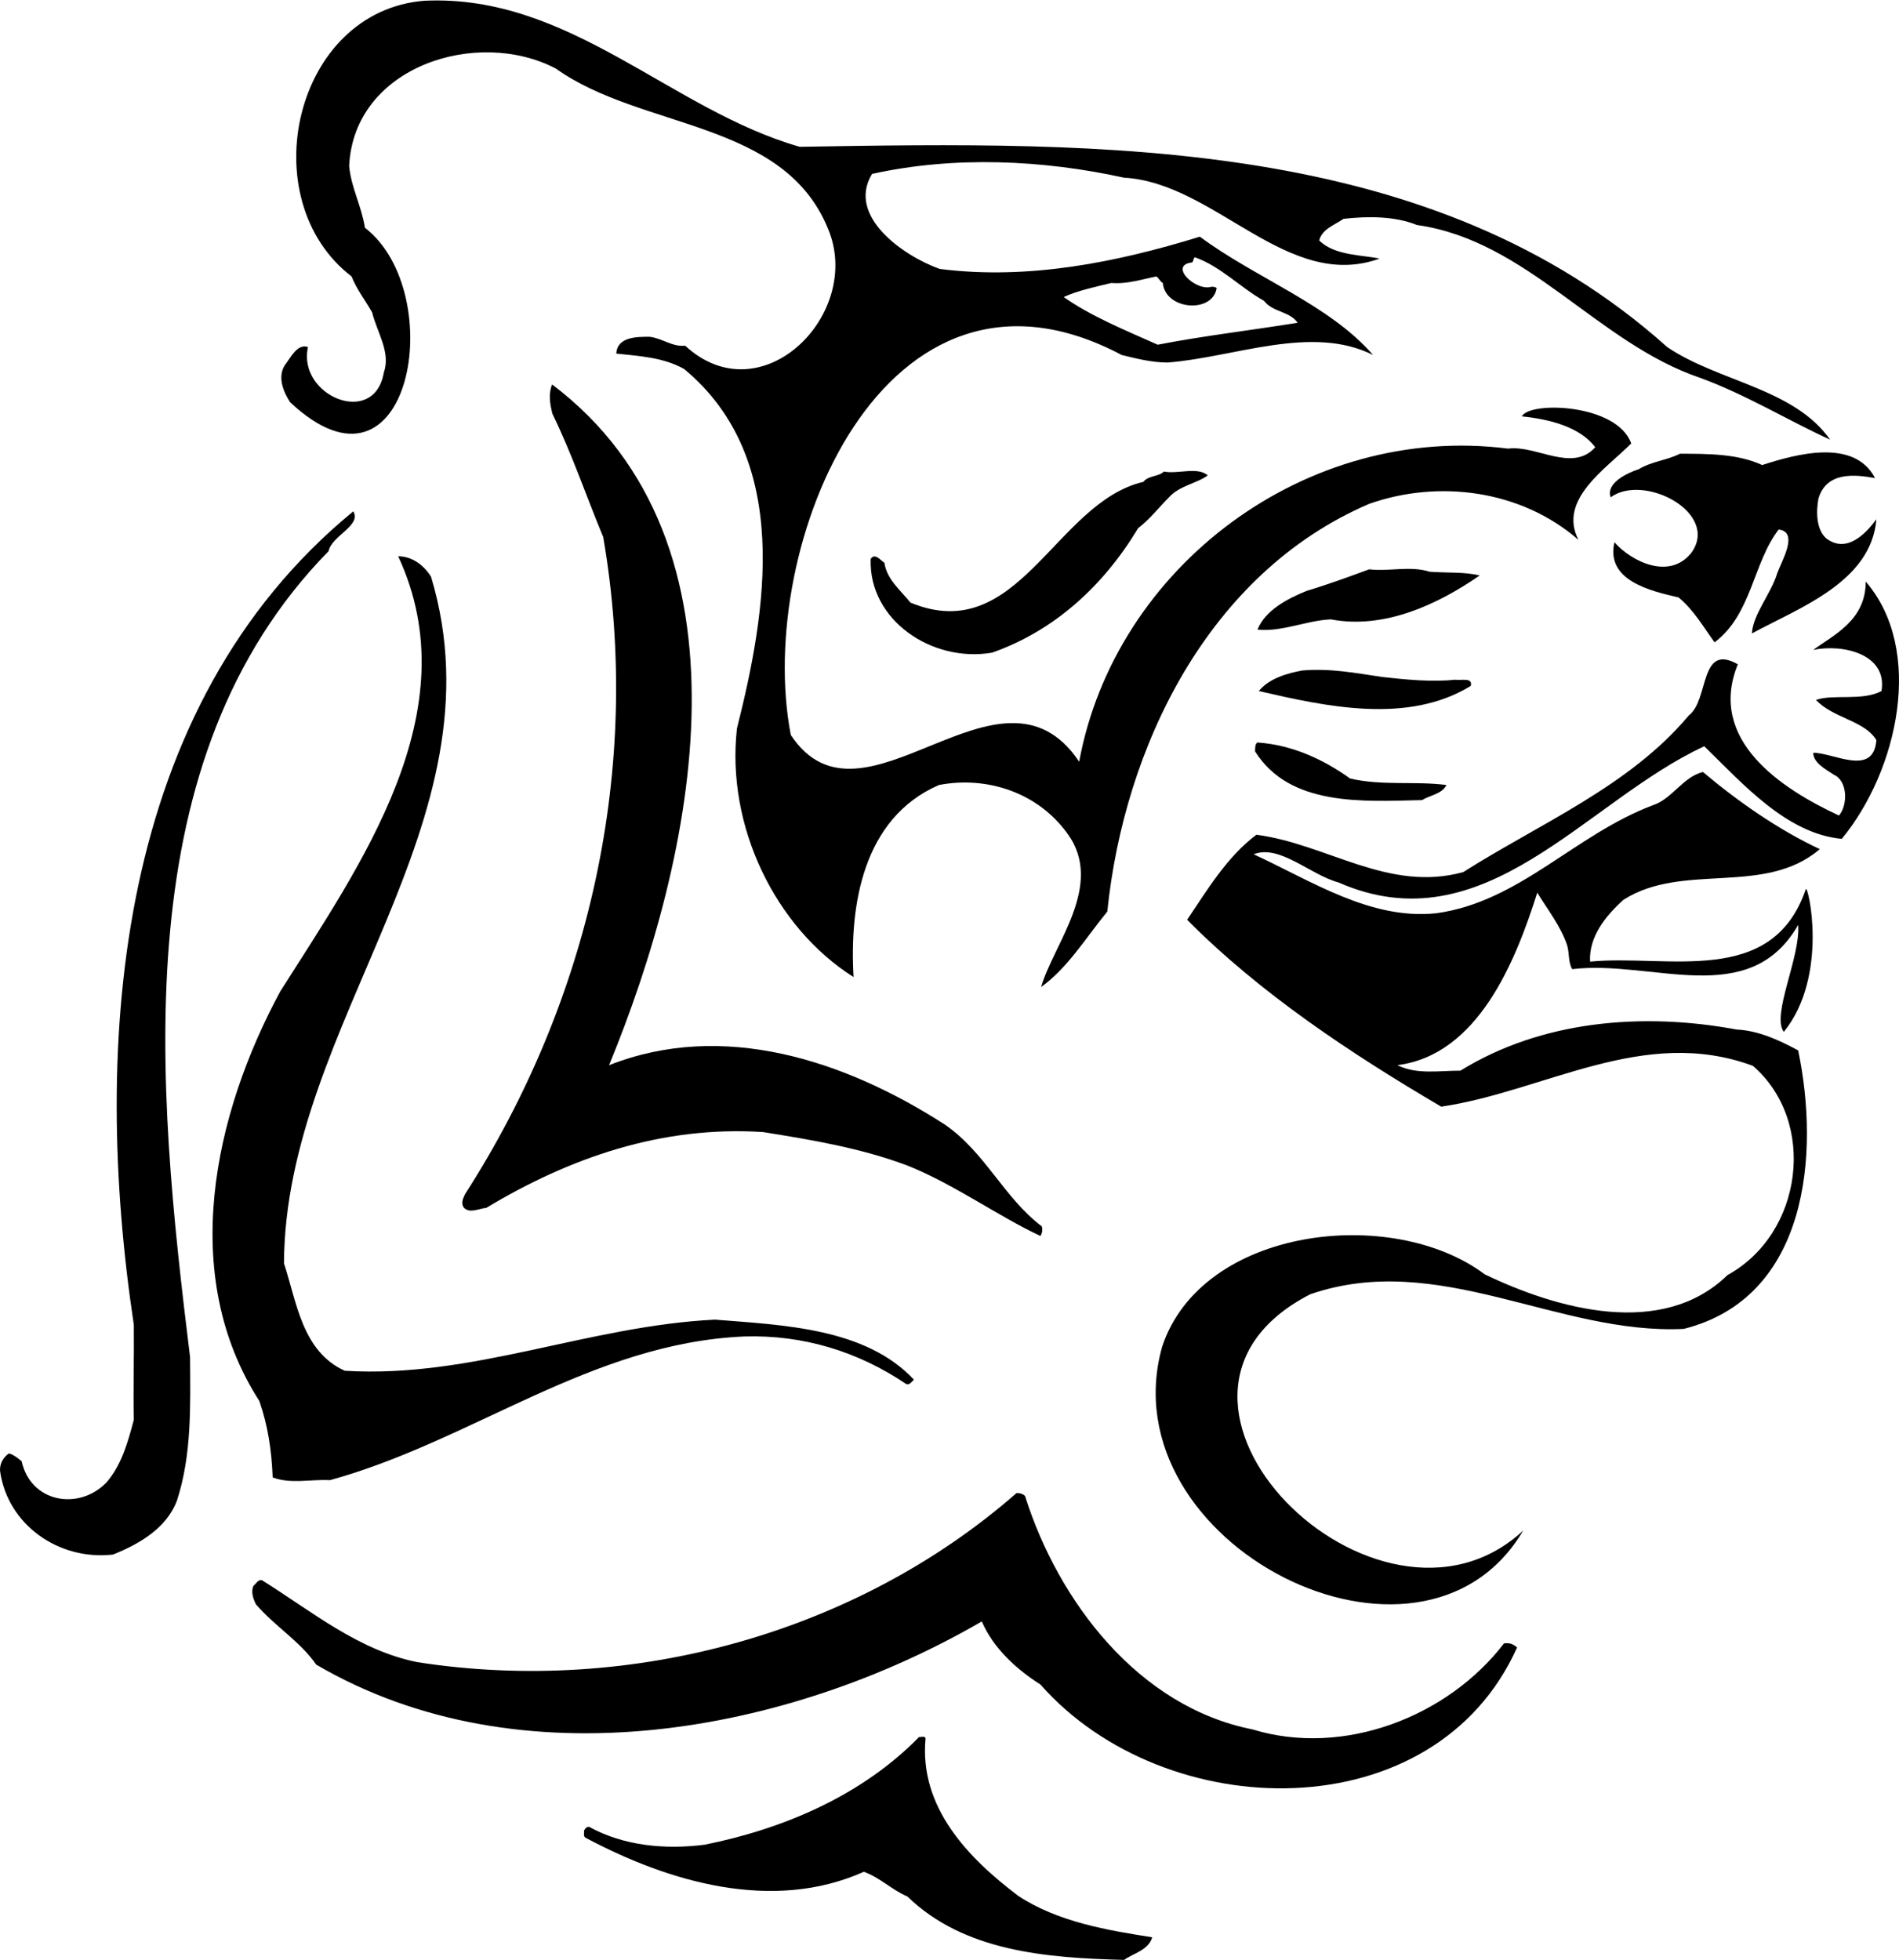
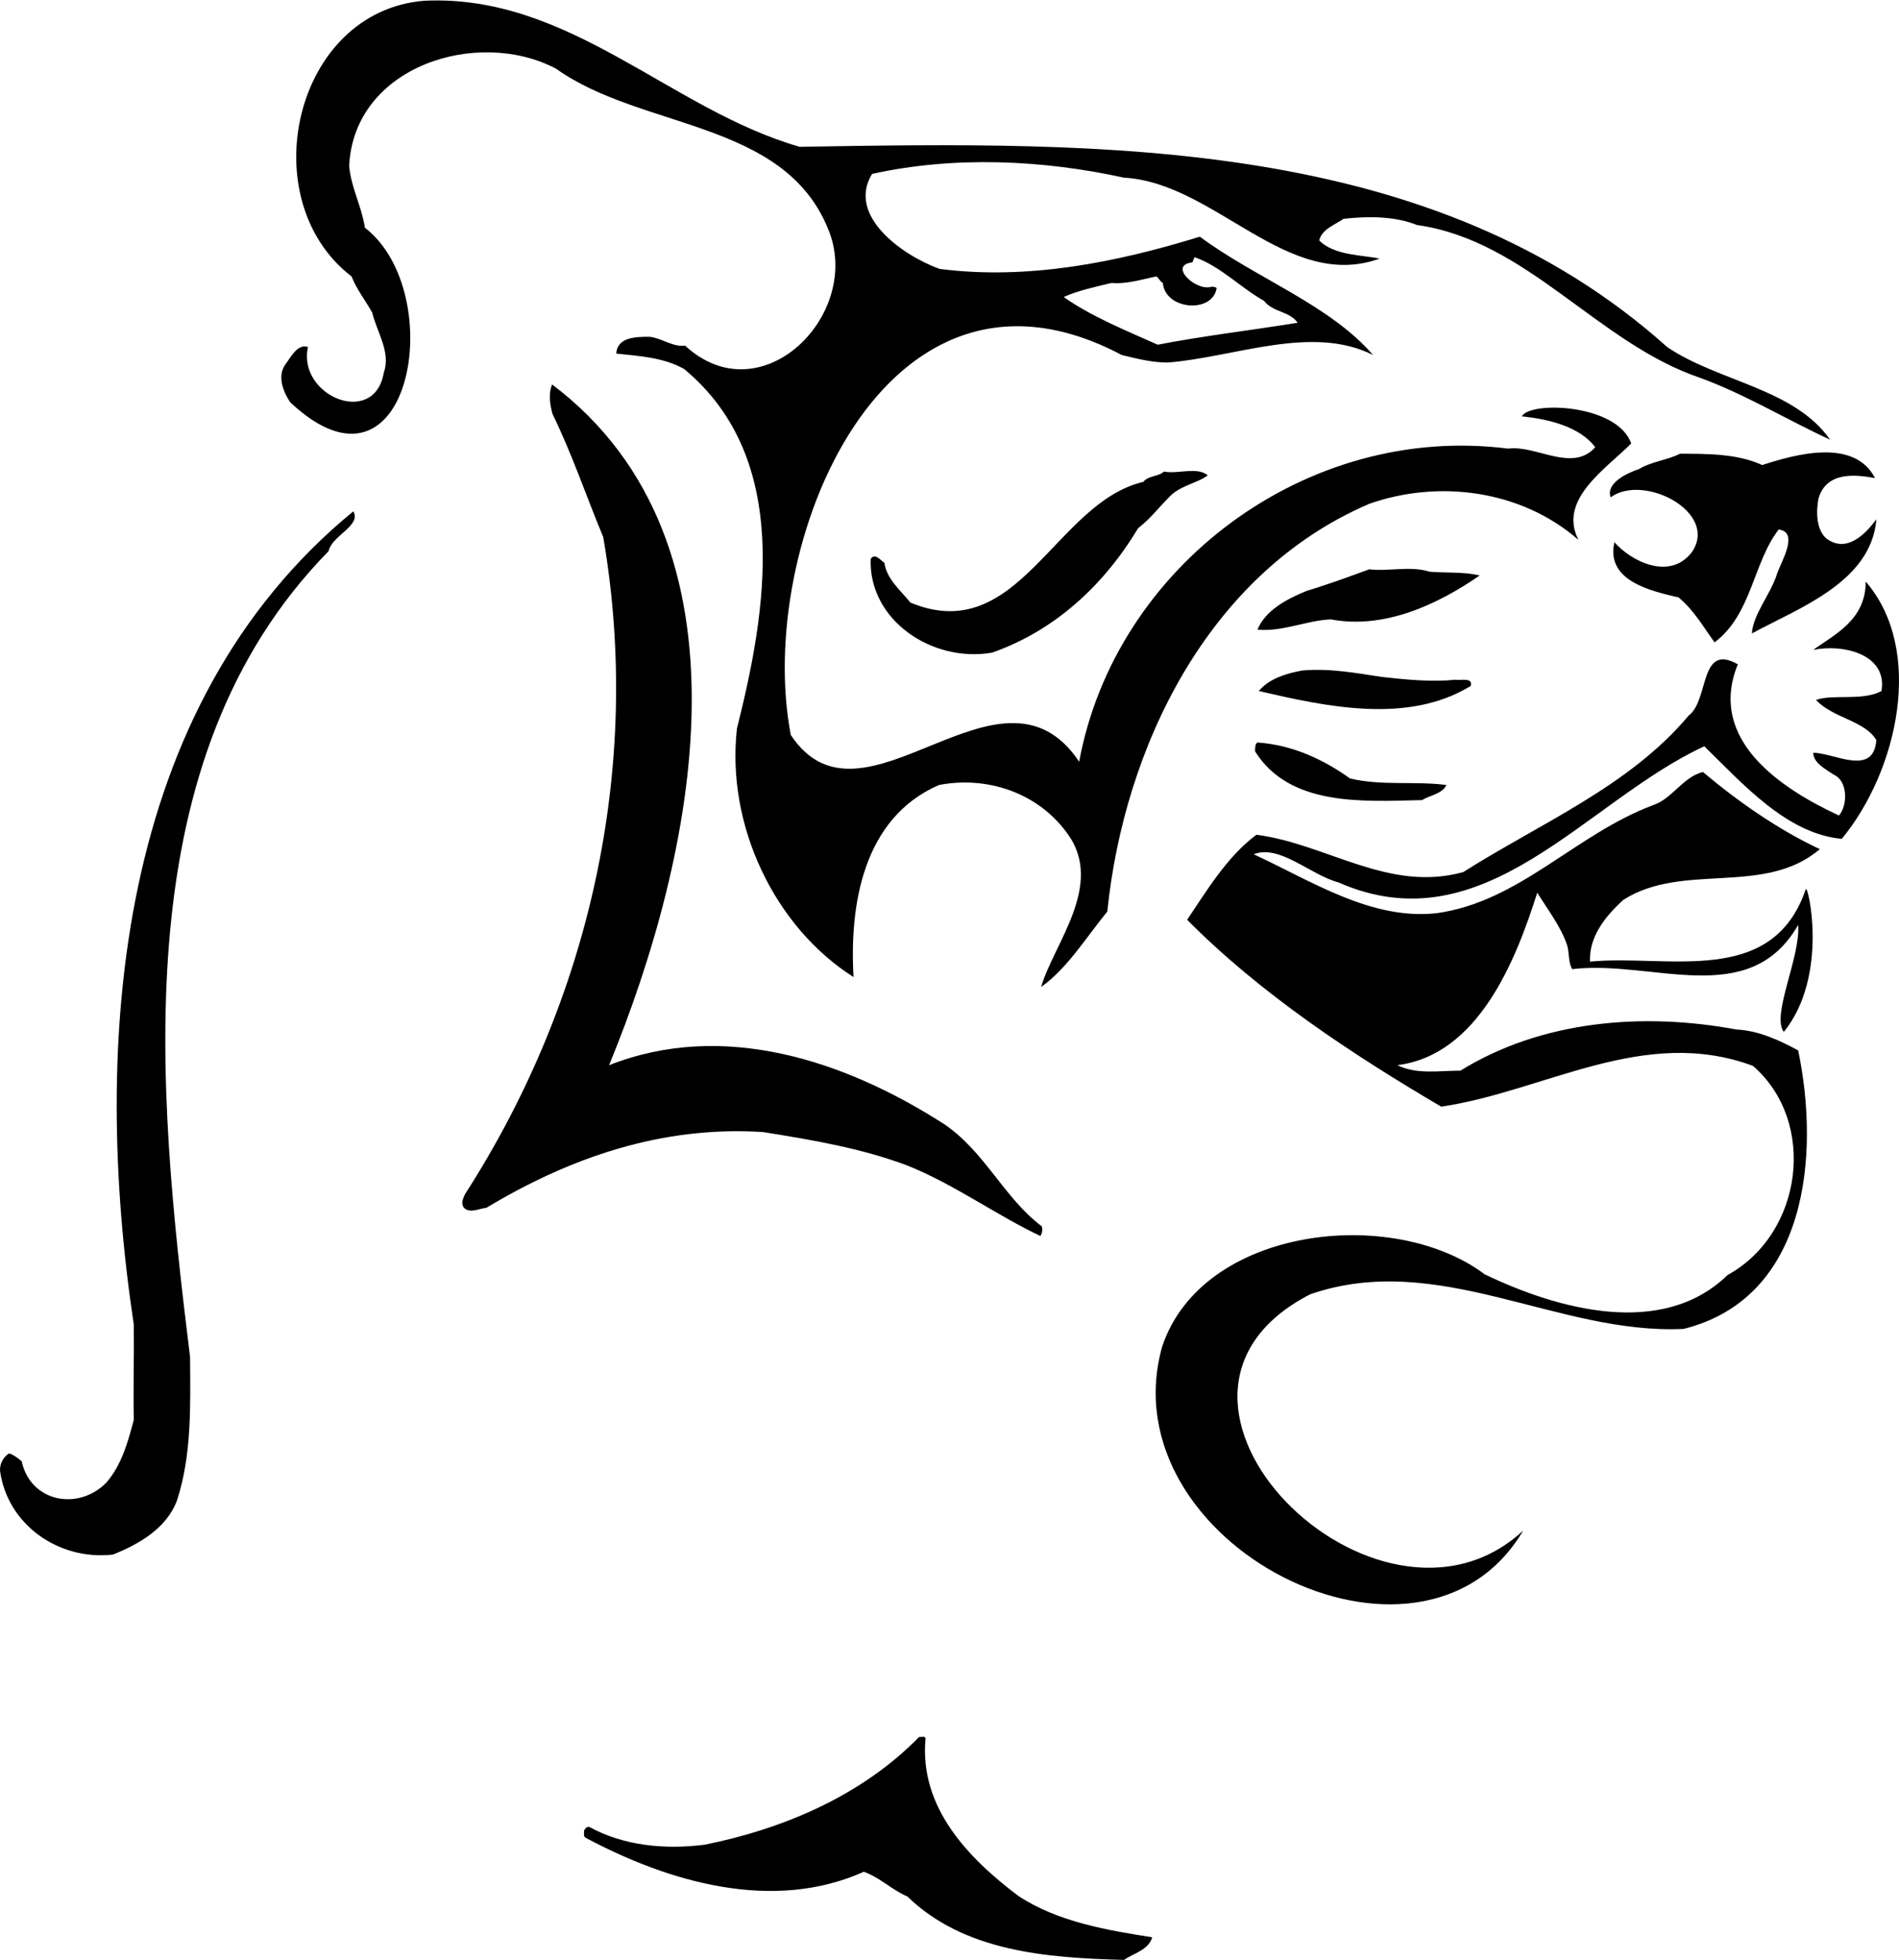
<svg xmlns="http://www.w3.org/2000/svg" xml:space="preserve" width="1.615in" height="1.667in" version="1.0" shape-rendering="geometricPrecision" text-rendering="geometricPrecision" image-rendering="optimizeQuality" fill-rule="evenodd" clip-rule="evenodd" viewBox="0 0 1615.44 1666.66">
  <g id="Layer_x0020_1">
    <path fill="black" fill-rule="nonzero" d="M469.7 326.63c179.1,135.34 121.34,401.66 48.42,579.01 96.84,-38.21 200.39,-4.37 285.57,50.46 34.42,23.63 50.17,62.13 82.55,86.63 0.87,2.92 0.29,5.83 -1.17,8.17 -36.17,-16.92 -73.51,-44.05 -112.89,-59.8 -39.38,-14.87 -81.09,-21.88 -123.09,-28.59 -86.34,-5.54 -164.52,21.88 -235.39,64.46 -6.13,0.58 -14,4.96 -18.96,0 -2.92,-3.79 -0.88,-7.87 0.87,-11.67 105.3,-163.64 151.39,-362.28 117.55,-558.89 -14.58,-35 -26.25,-70 -43.17,-104.72 -2.33,-8.75 -3.5,-17.5 -0.29,-25.08z" />
    <path fill="black" fill-rule="nonzero" d="M1429.06 385.55c23.94,0 49.3,0 70,9.62 29.5,-9.62 78.48,-22.75 95.98,11.09 -17.5,-3.21 -41.41,-5.54 -48.13,17.5 -2.02,10.8 -2.02,26.25 6.72,33.84 17.5,13.13 33.83,-4.37 42.58,-16.33 -4.37,53.38 -65.63,75.26 -105.9,97.13 0.89,-16.33 16.37,-33.84 21.59,-51.34 3.52,-9.92 18.68,-35 1.18,-37.05 -21.88,28.3 -22.77,72.05 -54.53,95.97 -8.75,-11.96 -17.5,-27.42 -30.63,-38.21 -23.93,-5.54 -62.14,-14.29 -54.56,-46.96 14.29,16.33 46.96,32.67 65.62,8.75 23.94,-33.84 -40.54,-67.67 -68.83,-46.96 -4.37,-11.96 14,-20.71 23.92,-23.92 11.08,-6.71 24.21,-7.59 34.98,-13.13z" />
    <path fill="black" fill-rule="nonzero" d="M990.07 400.72c11.96,2.33 28.59,-4.37 37.34,3.21 -8.75,6.71 -24.21,8.75 -32.96,18.67 -8.75,8.75 -16.33,18.67 -26.26,26.25 -29.46,49 -71.17,87.22 -124.26,105.89 -50.76,8.75 -105.01,-27.42 -103.26,-79.63 3.5,-5.54 8.17,0.88 11.67,3.21 2.04,14 13.42,23.04 22.17,33.84 91.88,38.21 123.09,-85.18 198.06,-102.68 4.37,-5.54 13.13,-4.37 17.5,-8.75z" />
    <path fill="black" fill-rule="nonzero" d="M300.52 434.56c7.29,11.96 -18.38,20.71 -21,33.83 -173.56,177.06 -146.43,453.58 -117.84,685.48 0.29,42.3 1.46,83.13 -11.09,121.93 -8.75,23.63 -32.38,37.34 -54.55,46.09 -46.09,5.25 -89.55,-25.38 -95.96,-70.88 -0.58,-6.13 2.63,-11.96 7.58,-15.17 4.09,1.17 7.59,4.08 10.79,6.71 7.59,35 48.42,42.3 72.05,18.08 13.13,-15.17 18.37,-34.71 23.33,-53.38 -0.58,-25.96 0.29,-53.09 0,-80.8 -36.17,-240.65 -15.75,-525.92 186.69,-691.89z" />
-     <path fill="black" fill-rule="nonzero" d="M338.72 472.76c11.96,0 22.17,7.88 28,17.5 63,209.73 -124.26,379.2 -125.14,583.97 10.8,32.38 15.17,74.67 51.63,91.3 107.93,6.71 206.81,-38.21 315.03,-43.46 58.05,4.67 128.06,7 169.19,51.05 -2.04,1.75 -3.5,4.67 -6.42,3.79 -41.42,-28 -88.09,-42 -137.68,-40.54 -130.39,5.54 -231.6,88.96 -352.65,122.22 -16.92,-0.88 -33.26,3.5 -48.72,-2.33 -0.87,-22.75 -4.08,-44.34 -11.37,-65.05 -68.84,-107.05 -38.8,-243.56 17.79,-348.28 67.67,-107.06 161.89,-238.02 100.34,-370.16z" />
    <path fill="black" fill-rule="nonzero" d="M1164.8 483.85c16.33,2.04 35,-3.21 51.34,2.04 15.46,1.17 29.46,0 42.59,3.2 -35,24.21 -80.8,46.09 -126.59,37.34 -20.71,0.87 -41.42,10.79 -62.42,8.75 6.71,-16.63 25.38,-26.25 41.71,-32.96 17.5,-5.25 35.88,-11.96 53.38,-18.38z" />
    <path fill="black" fill-rule="nonzero" d="M1587.18 494.35c50.15,58.05 27.43,160.72 -20.42,218.77 -46.95,-4.37 -84.31,-46.96 -116.96,-78.76 -101.52,46.96 -186.69,170.64 -311.25,115.8 -23.92,-6.42 -50.17,-32.67 -72.05,-23.92 49.3,22.75 99.46,56 155.18,50.17 70.88,-9.63 117.84,-66.8 184.35,-91.88 16.33,-5.25 25.37,-23.92 42.59,-28.3 29.74,25.09 64.46,49.3 99.46,65.63 -46.96,40.26 -116.68,10.8 -167.14,43.17 -15.17,13.71 -29.46,31.5 -28.3,52.51 65.63,-6.42 154.88,22.46 183.48,-61.55 1.74,-5.25 20.13,73.5 -18.68,121.34 -10.78,-14.29 14.3,-63.59 12.24,-91.01 -41.69,72.63 -123.66,29.46 -192.21,37.63 -3.5,-5.54 -2.33,-13.71 -4.37,-20.42 -5.54,-16.33 -16.63,-30.33 -25.38,-44.63 -18.37,58.04 -50.17,137.97 -119.01,146.72 16.63,8.17 35,4.67 53.67,4.67 68.84,-42.59 154.89,-49.88 234.8,-35 18.39,0.88 35.89,8.75 52.5,17.8 18.39,88.09 8.47,210.31 -97.39,236.85 -107.06,5.25 -208.57,-67.09 -317.67,-29.46 -172.69,88.67 57.75,315.61 181.14,200.98 -86.63,147.01 -354.12,11.37 -307.15,-156.35 33.83,-102.09 196.02,-120.47 274.48,-61.55 61.26,29.46 150.8,54.83 206.5,0.58 64.17,-35.3 76.45,-130.39 21.59,-177.93 -92.76,-34.42 -176.76,21.59 -265.15,34.71 -76.43,-44.92 -154.02,-96.26 -216.14,-158.97 16.33,-24.21 33.83,-53.67 58.92,-72.34 60.09,7.88 112.3,49.3 175.89,31.8 65.34,-41.42 141.76,-73.21 191.94,-133.3 17.5,-13.13 8.75,-62.13 41.69,-43.46 -26.25,64.46 37.07,105.88 86.05,128.63 7.57,-8.75 7.57,-29.46 -4.38,-34.71 -6.4,-4.38 -17.5,-9.92 -17.5,-18.67 17.5,0 51.33,20.71 53.68,-10.79 -9.93,-16.63 -37.03,-18.67 -51.33,-34.13 14.3,-5.25 39.38,1.17 55.7,-7.58 5.26,-31.5 -32.98,-40.26 -58.06,-35 17.5,-12.83 44.65,-25.09 44.65,-58.05z" />
    <path fill="black" fill-rule="nonzero" d="M1107.92 569.9c24.21,-2.04 46.09,2.33 67.96,5.54 20.71,2.33 42.59,4.38 62.13,2.33 4.37,0.87 15.17,-2.33 13.13,5.25 -53.67,32.96 -123.39,17.5 -180.27,4.38 8.75,-10.8 24.21,-15.17 37.05,-17.5z" />
    <path fill="black" fill-rule="nonzero" d="M1069.71 631.15c29.46,2.04 56,14.3 78.76,30.63 27.42,6.42 55.71,2.04 81.97,5.54 -3.5,7.58 -14.3,8.75 -20.71,12.83 -50.46,1.17 -112.59,5.54 -142.06,-41.42 0,-3.21 0,-6.42 2.04,-7.59z" />
-     <path fill="black" fill-rule="nonzero" d="M864.65 1269.67c2.62,-0.29 5.54,0.58 7.29,2.33 28.3,89.55 96.26,179.39 193.69,198.64 77.3,23.63 165.97,-10.79 213.81,-73.22 4.37,-0.58 7.58,0.3 11.08,3.5 -70.01,156.35 -299.28,151.97 -405.45,31.5 -20.71,-13.13 -40.25,-31.21 -49.88,-53.67 -164.22,95.38 -392.62,138.26 -566.18,36.75 -13.71,-19.83 -35.3,-32.67 -51.34,-51.34 -2.33,-4.67 -4.37,-10.79 -2.04,-15.75 2.33,-1.75 3.79,-5.54 7.29,-4.67 42.88,26.83 82.26,59.8 132.43,69.71 182.61,28.3 373.96,-25.38 509.3,-143.8z" />
    <path fill="black" fill-rule="nonzero" d="M781.81 1477.06c1.75,0.29 4.96,-1.17 5.54,1.17 -5.54,58.34 35.88,101.51 78.76,133.89 33.83,22.46 77.01,29.46 114.05,35.3 -3.21,11.08 -16.33,13.71 -23.92,19.25 -65.92,-1.75 -135.93,-7 -184.35,-53.96 -13.13,-5.54 -23.63,-16.33 -37.05,-21 -77.59,34.71 -165.97,8.75 -236.56,-28.88 -2.33,-1.17 -1.17,-4.08 -1.46,-6.13 0.87,-1.75 2.33,-3.5 4.38,-3.2 29.17,16.04 64.17,19.54 98.3,15.17 66.8,-13.42 133.59,-41.71 182.31,-91.59z" />
    <path fill="black" d="M1016.33 218.41c21.87,7.58 39.37,26.25 58.92,37.05 7.58,9.92 21.87,8.75 28.59,18.67 -39.38,6.42 -79.93,11.09 -119.01,18.67 -27.42,-12.25 -56.88,-24.21 -79.93,-40.55 11.96,-5.54 27.42,-8.75 40.55,-11.96 13.13,1.17 26.25,-3.21 38.21,-5.54 2.04,1.17 3.21,4.37 5.54,5.54 2.04,23.04 42.3,26.25 45.8,4.37 -1.17,-1.17 -3.5,-1.17 -4.37,-1.17 -13.13,4.37 -37.34,-18.38 -16.33,-20.71 0.87,-1.17 0.87,-3.21 2.04,-4.38zm-654.85 -218.19c123.39,-5.54 208.85,92.76 318.82,124.26 258.44,-4.37 538.17,-8.75 737.98,170.35 43.46,29.46 107.92,35 138.55,78.76 -36.18,-16.63 -72.03,-38.5 -110.28,-52.51 -87.49,-29.46 -147.28,-116.96 -241.21,-130.09 -18.67,-7.59 -41.71,-7.59 -62.42,-5.25 -7.59,5.25 -18.38,8.75 -20.71,18.38 13.13,13.12 37.05,12.25 51.34,15.46 -78.46,28.3 -139.72,-64.46 -217.31,-68.84 -69.13,-15.17 -144.39,-18.67 -214.4,-3.2 -21.87,35.87 26.55,69.71 57.47,80.8 74.96,9.63 150.51,-5.54 221.39,-27.42 46.96,35 110.26,57.76 147.3,100.63 -52.21,-26.25 -117.84,2.04 -174.72,6.42 -13.13,0 -25.96,-3.21 -39.09,-6.42 -201.85,-107.05 -312.4,162.47 -281.48,323.2 61.25,92.76 178.22,-77.59 245.31,22.75 30.63,-165.97 193.39,-288.19 364.91,-266.31 23.92,-3.21 54.55,20.71 74.09,-1.17 -13.13,-17.5 -39.38,-23.92 -62.42,-26.25 6.7,-13.13 81.09,-10.8 93.05,23.04 -21.88,21.87 -62.43,47.84 -44.92,81.96 -49,-42.59 -119.01,-51.34 -177.93,-30.63 -137.39,58.92 -208.56,207.39 -222.85,346.82 -18.37,22.46 -33.83,48.13 -56.3,64.17 10.5,-36.46 54.26,-86.92 22.46,-130.39 -25.09,-35 -68.55,-49.3 -109.39,-41.42 -65.05,28.3 -76.13,102.97 -72.63,163.35 -66.8,-42.3 -108.51,-128.64 -99.18,-211.48 25.09,-99.47 47.26,-229.27 -44.92,-305.7 -17.5,-9.92 -38.5,-11.08 -57.75,-13.12 0.87,-14.3 17.21,-14.3 28.29,-14.3 10.8,1.17 19.25,8.75 30.34,7.58 65.05,60.09 151.68,-27.13 121.63,-99.17 -37.63,-93.05 -158.39,-84.3 -231.6,-136.51 -66.51,-35 -171.81,-2.33 -175.89,82.84 1.75,18.67 10.5,33.84 13.42,52.5 72.05,55.72 38.79,244.44 -63.59,148.47 -5.83,-8.75 -11.08,-21.88 -4.37,-31.8 4.96,-6.42 10.5,-18.37 19.54,-15.17 -9.33,41.42 56.3,68.84 64.46,21.87 6.12,-17.5 -5.54,-33.83 -9.92,-51.33 -5.54,-9.92 -13.13,-19.55 -17.5,-30.63 -85.17,-65.34 -49,-226.06 62.42,-234.52z" />
  </g>
</svg>